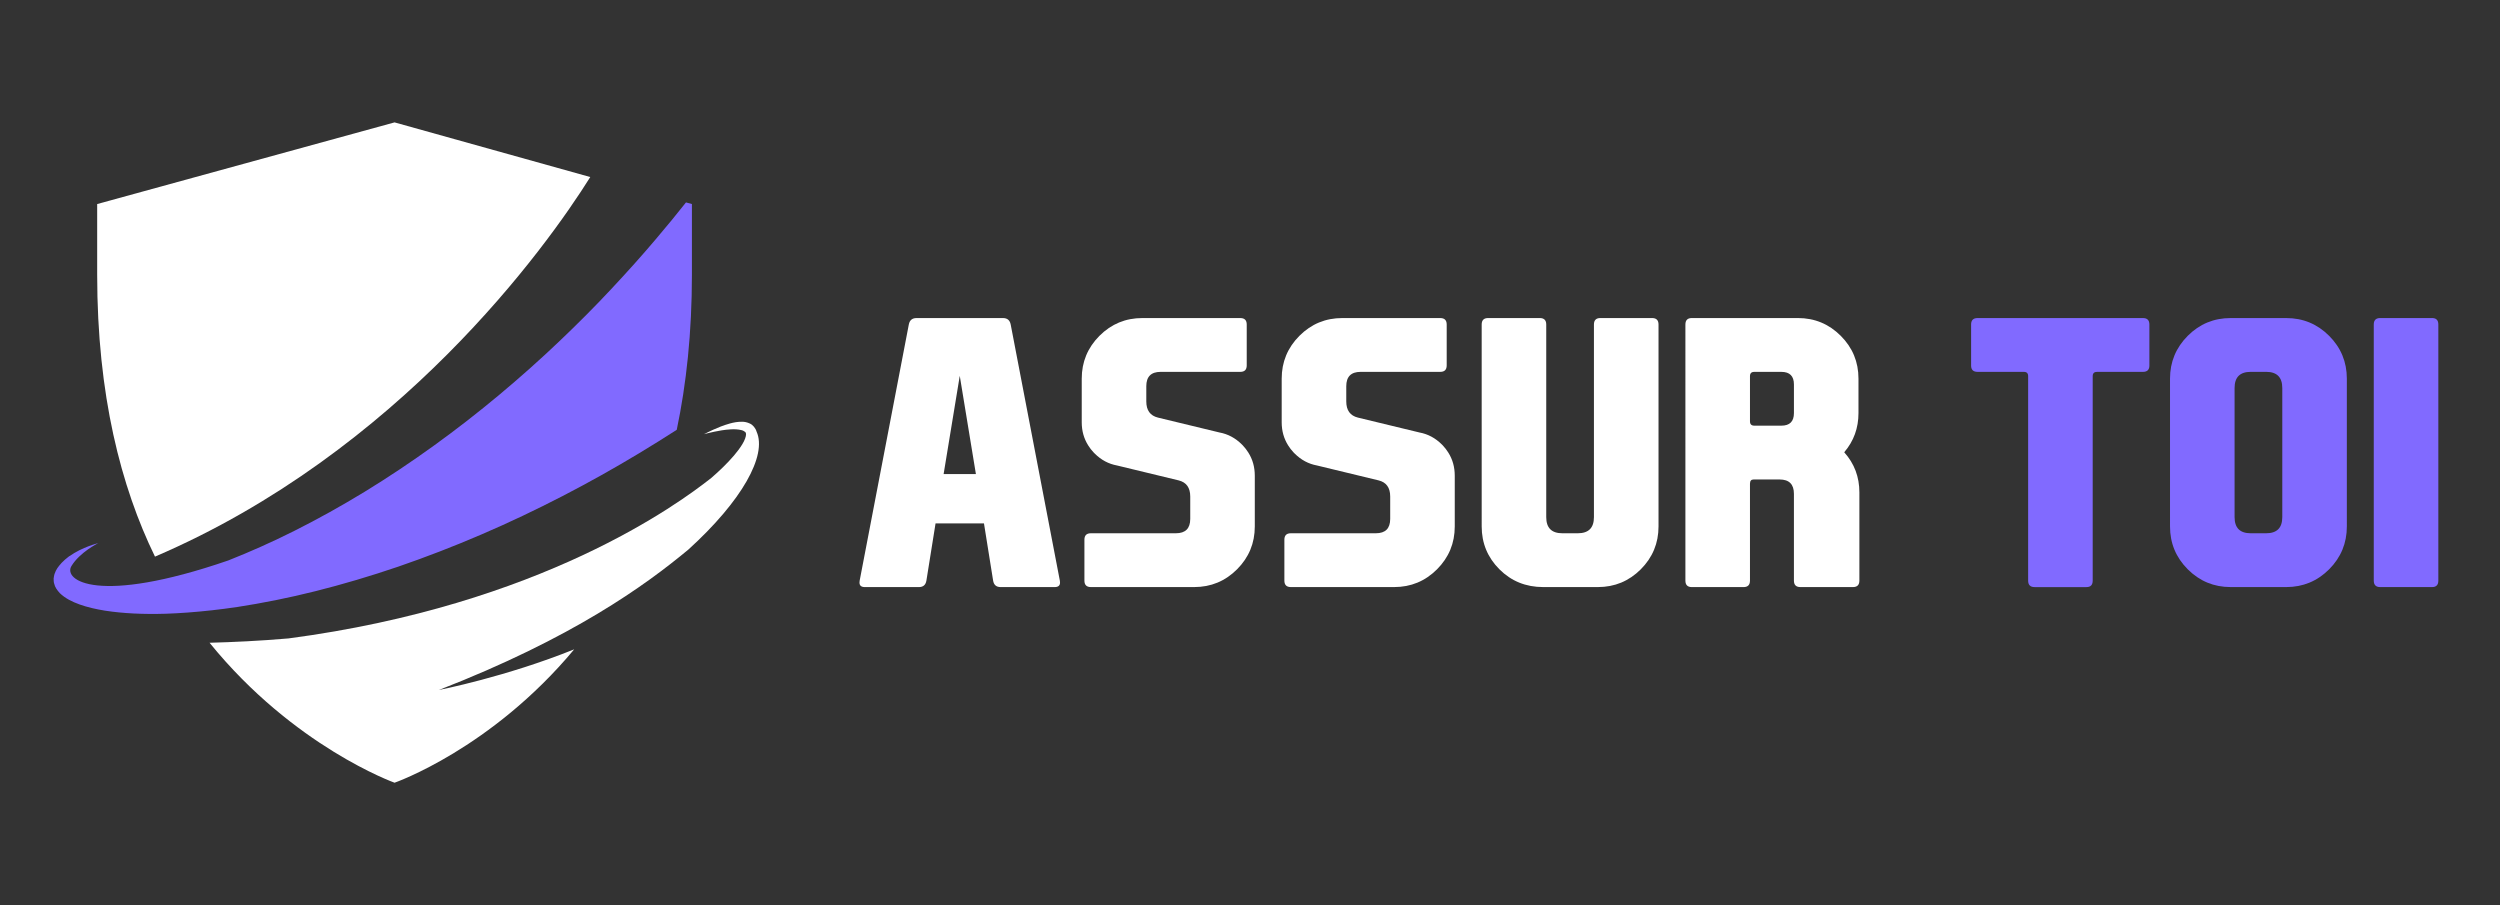
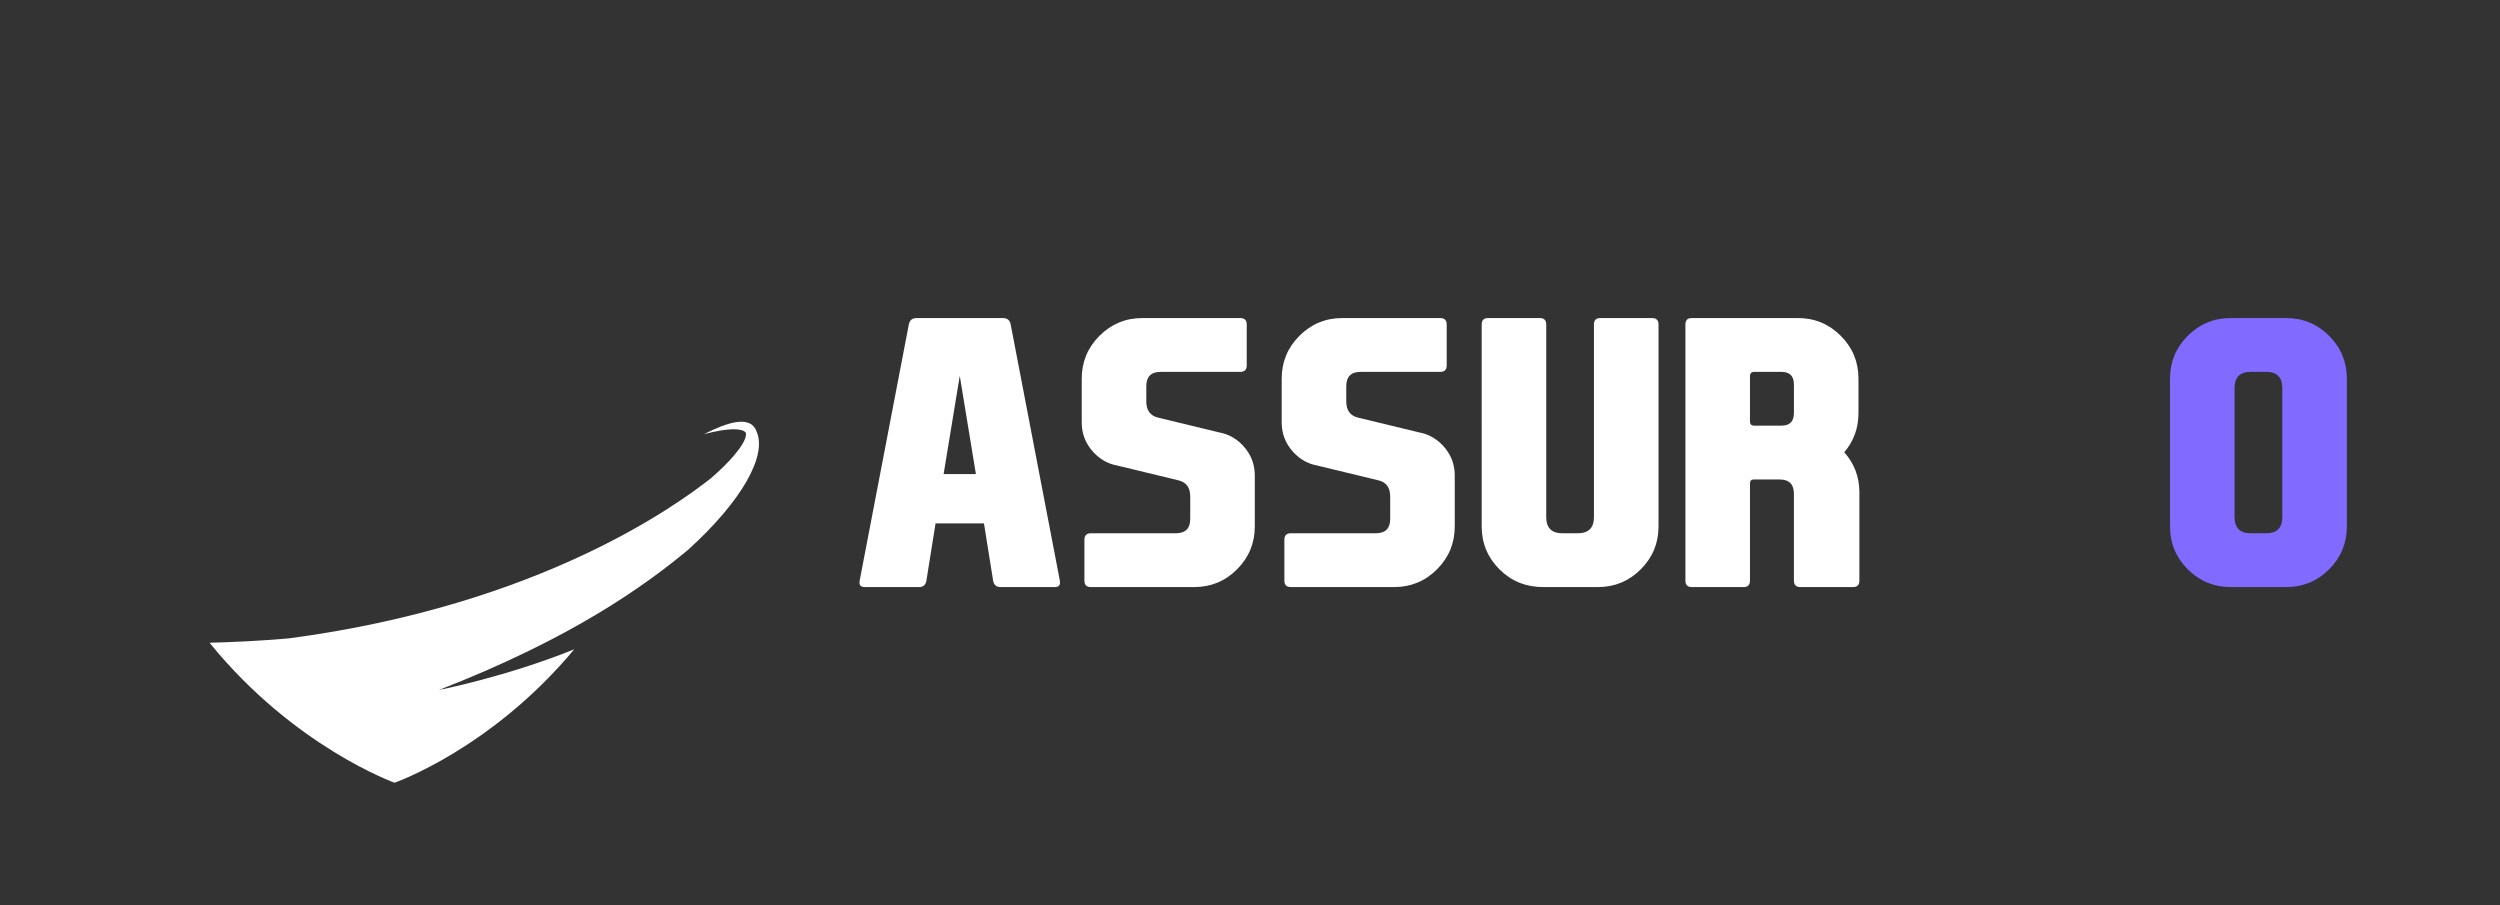
<svg xmlns="http://www.w3.org/2000/svg" version="1.1" id="Layer_1" x="0px" y="0px" width="180.084px" height="65.2px" viewBox="0 0 180.084 65.2" enable-background="new 0 0 180.084 65.2" xml:space="preserve">
  <rect x="0" y="0" width="180.084" height="65.2" fill="#333333" stroke="none" />
  <g>
    <g>
      <g>
-         <path fill="#FFFFFF" d="M42.519,12.753L28.421,8.816l0,0L7,14.698v5.084c0,8.658,1.709,15.275,4.164,20.314     C28.739,32.565,39.344,17.831,42.519,12.753z" />
        <path fill="#FFFFFF" d="M54.499,31.092c-0.07-0.248-0.269-0.487-0.477-0.58c-0.203-0.098-0.395-0.132-0.563-0.132     c-0.339-0.006-0.621,0.056-0.874,0.123c-0.252,0.069-0.474,0.148-0.672,0.224c-0.394,0.156-0.694,0.296-0.895,0.395     c-0.2,0.1-0.308,0.152-0.308,0.152s0.116-0.028,0.333-0.083c0.217-0.053,0.535-0.125,0.94-0.192     c0.203-0.031,0.427-0.06,0.668-0.072c0.239-0.012,0.5-0.006,0.737,0.051c0.119,0.024,0.219,0.08,0.282,0.132     c0.065,0.057,0.066,0.104,0.07,0.176c0.003,0.15-0.095,0.433-0.26,0.7c-0.329,0.547-0.831,1.109-1.394,1.662     c-0.265,0.26-0.549,0.52-0.845,0.777c-2.36,1.863-12.253,9.161-30.462,11.563c-2.087,0.18-4.009,0.268-5.683,0.312     c6.066,7.486,13.326,10.082,13.326,10.082s6.955-2.422,12.94-9.609c-4.893,1.977-9.749,2.93-9.749,2.93     c9.606-3.732,14.858-7.526,17.98-10.122C53.447,36.081,55.269,32.806,54.499,31.092z" />
      </g>
-       <path fill="#816AFF" d="M49.414,14.581c-0.653,0.823-1.378,1.718-2.188,2.664c-0.957,1.134-2.029,2.33-3.193,3.573    c-1.162,1.246-2.431,2.519-3.781,3.802c-2.699,2.565-5.752,5.142-8.996,7.479c-1.621,1.171-3.288,2.283-4.971,3.314    c-1.683,1.028-3.384,1.973-5.067,2.819c-1.621,0.816-3.226,1.527-4.781,2.142c-9.446,3.247-11.892,1.408-11.294,0.407    c0.601-1.001,1.932-1.655,1.932-1.655s-1.141,0.269-2.085,0.946c0.015-0.019,0.024-0.03,0.024-0.03s-0.05,0.041-0.149,0.121    c-0.049,0.039-0.11,0.089-0.182,0.148c-0.032,0.03-0.067,0.064-0.104,0.1c-0.012,0.011-0.023,0.021-0.035,0.033    c-0.032,0.03-0.064,0.063-0.1,0.096c-0.023,0.026-0.047,0.054-0.071,0.081c0,0,0,0,0,0.001l0,0    c-0.154,0.174-0.337,0.391-0.447,0.729c-0.029,0.098-0.047,0.207-0.062,0.321c0.008,0.115-0.006,0.244,0.038,0.364    c0.053,0.26,0.218,0.481,0.4,0.683c0.385,0.378,0.892,0.629,1.441,0.826c0.553,0.196,1.162,0.337,1.813,0.442    c1.303,0.203,2.779,0.271,4.38,0.223c0.504-0.016,1.024-0.046,1.551-0.084c1.149-0.083,2.349-0.216,3.593-0.4    c1.813-0.279,3.714-0.655,5.66-1.145c1.947-0.49,3.941-1.078,5.944-1.762c2.001-0.688,4.013-1.466,5.999-2.32    c3.973-1.706,7.834-3.727,11.343-5.842c0.934-0.562,1.842-1.129,2.723-1.696c0.691-3.285,1.093-6.993,1.093-11.18v-5.084    L49.414,14.581z" />
    </g>
    <g>
      <path fill="#FFFFFF" d="M67.391,37.703l-0.659,4.121c-0.052,0.311-0.232,0.466-0.542,0.466H62.3c-0.258,0-0.388-0.107-0.388-0.323    c0-0.043,0.004-0.09,0.013-0.143l3.54-18.448c0.06-0.311,0.246-0.465,0.556-0.465h6.227c0.31,0,0.495,0.154,0.556,0.465    l3.54,18.448c0.008,0.053,0.013,0.1,0.013,0.143c0,0.216-0.129,0.323-0.388,0.323H72.08c-0.31,0-0.491-0.155-0.542-0.466    l-0.659-4.121H67.391z M69.135,27.071l-1.163,7.079h2.326L69.135,27.071z" />
      <path fill="#FFFFFF" d="M89.922,32.6c0.311,0.491,0.465,1.046,0.465,1.667v3.656c0,1.205-0.426,2.234-1.279,3.088    c-0.853,0.852-1.882,1.278-3.088,1.278h-7.441c-0.31,0-0.465-0.155-0.465-0.466v-2.945c0-0.31,0.155-0.465,0.465-0.465h6.124    c0.688,0,1.034-0.344,1.034-1.033v-1.615c0-0.637-0.28-1.025-0.84-1.162l-4.432-1.072c-0.612-0.112-1.15-0.4-1.615-0.866    c-0.017-0.017-0.039-0.038-0.064-0.064c-0.155-0.163-0.289-0.336-0.4-0.517c-0.31-0.491-0.465-1.047-0.465-1.667v-3.14    c0-1.205,0.427-2.234,1.279-3.088c0.853-0.853,1.882-1.278,3.087-1.278h7.054c0.311,0,0.465,0.154,0.465,0.465v2.945    c0,0.311-0.154,0.466-0.465,0.466h-5.736c-0.689,0-1.033,0.344-1.033,1.033v1.098c0,0.638,0.28,1.025,0.839,1.163l4.432,1.072    c0.611,0.112,1.15,0.401,1.615,0.866c0.017,0.018,0.038,0.039,0.064,0.064C89.676,32.248,89.81,32.419,89.922,32.6z" />
      <path fill="#FFFFFF" d="M104.326,32.6c0.311,0.491,0.465,1.046,0.465,1.667v3.656c0,1.205-0.426,2.234-1.278,3.088    c-0.853,0.852-1.882,1.278-3.088,1.278h-7.441c-0.31,0-0.466-0.155-0.466-0.466v-2.945c0-0.31,0.156-0.465,0.466-0.465h6.124    c0.688,0,1.033-0.344,1.033-1.033v-1.615c0-0.637-0.279-1.025-0.84-1.162l-4.432-1.072c-0.611-0.112-1.149-0.4-1.615-0.866    c-0.017-0.017-0.038-0.038-0.064-0.064c-0.154-0.163-0.288-0.336-0.4-0.517c-0.31-0.491-0.465-1.047-0.465-1.667v-3.14    c0-1.205,0.427-2.234,1.279-3.088c0.853-0.853,1.882-1.278,3.088-1.278h7.054c0.31,0,0.465,0.154,0.465,0.465v2.945    c0,0.311-0.155,0.466-0.465,0.466h-5.736c-0.688,0-1.033,0.344-1.033,1.033v1.098c0,0.638,0.28,1.025,0.839,1.163l4.432,1.072    c0.611,0.112,1.15,0.401,1.615,0.866c0.018,0.018,0.039,0.039,0.064,0.064C104.081,32.248,104.215,32.419,104.326,32.6z" />
      <path fill="#FFFFFF" d="M111.381,23.375v13.876c0,0.775,0.387,1.162,1.162,1.162h1.111c0.775,0,1.163-0.387,1.163-1.162V23.375    c0-0.311,0.155-0.465,0.465-0.465h3.721c0.31,0,0.466,0.154,0.466,0.465v14.548c0,1.205-0.427,2.234-1.279,3.088    c-0.854,0.852-1.883,1.278-3.088,1.278h-3.94c-1.249,0-2.3-0.427-3.152-1.278c-0.853-0.854-1.279-1.883-1.279-3.088V23.375    c0-0.311,0.155-0.465,0.466-0.465h3.721C111.226,22.911,111.381,23.065,111.381,23.375z" />
      <path fill="#FFFFFF" d="M132.853,32.587c0.724,0.81,1.085,1.77,1.085,2.881v6.355c0,0.311-0.154,0.466-0.465,0.466h-3.785    c-0.311,0-0.465-0.155-0.465-0.466v-6.252c0-0.689-0.346-1.033-1.034-1.033h-1.873c-0.173,0-0.259,0.103-0.259,0.31v6.976    c0,0.311-0.154,0.466-0.465,0.466h-3.721c-0.311,0-0.465-0.155-0.465-0.466V23.375c0-0.311,0.154-0.465,0.465-0.465h7.635    c1.206,0,2.235,0.426,3.088,1.278c0.854,0.854,1.279,1.883,1.279,3.088v2.48c0,1.077-0.34,2.016-1.021,2.816V32.587z     M126.057,27.096v3.256c0,0.206,0.104,0.31,0.311,0.31h1.951c0.602,0,0.904-0.301,0.904-0.904v-2.066    c0-0.604-0.303-0.904-0.904-0.904h-1.951C126.16,26.787,126.057,26.889,126.057,27.096z" />
-       <path fill="#816AFF" d="M145.785,26.787h-3.334c-0.31,0-0.465-0.151-0.465-0.453v-2.958c0-0.311,0.155-0.465,0.465-0.465h11.912    c0.31,0,0.465,0.154,0.465,0.465v2.958c0,0.302-0.155,0.453-0.465,0.453h-3.308c-0.206,0-0.31,0.103-0.31,0.31v14.728    c0,0.311-0.15,0.466-0.453,0.466h-3.732c-0.311,0-0.466-0.155-0.466-0.466V27.096C146.095,26.889,145.992,26.787,145.785,26.787z" />
      <path fill="#816AFF" d="M169.052,37.923c0,1.205-0.426,2.234-1.278,3.088c-0.853,0.852-1.882,1.278-3.088,1.278h-4.005    c-1.206,0-2.235-0.427-3.088-1.278c-0.853-0.854-1.279-1.883-1.279-3.088V27.277c0-1.205,0.427-2.234,1.279-3.088    c0.853-0.853,1.882-1.278,3.088-1.278h4.005c1.206,0,2.235,0.426,3.088,1.278c0.853,0.854,1.278,1.883,1.278,3.088V37.923z     M160.965,37.251c0,0.775,0.388,1.162,1.162,1.162h1.111c0.775,0,1.163-0.387,1.163-1.162v-9.303c0-0.775-0.388-1.162-1.163-1.162    h-1.111c-0.774,0-1.162,0.387-1.162,1.162V37.251z" />
-       <path fill="#816AFF" d="M175.642,41.824c0,0.311-0.151,0.466-0.452,0.466h-3.734c-0.31,0-0.465-0.155-0.465-0.466V23.375    c0-0.311,0.155-0.465,0.465-0.465h3.734c0.301,0,0.452,0.154,0.452,0.465V41.824z" />
    </g>
  </g>
</svg>